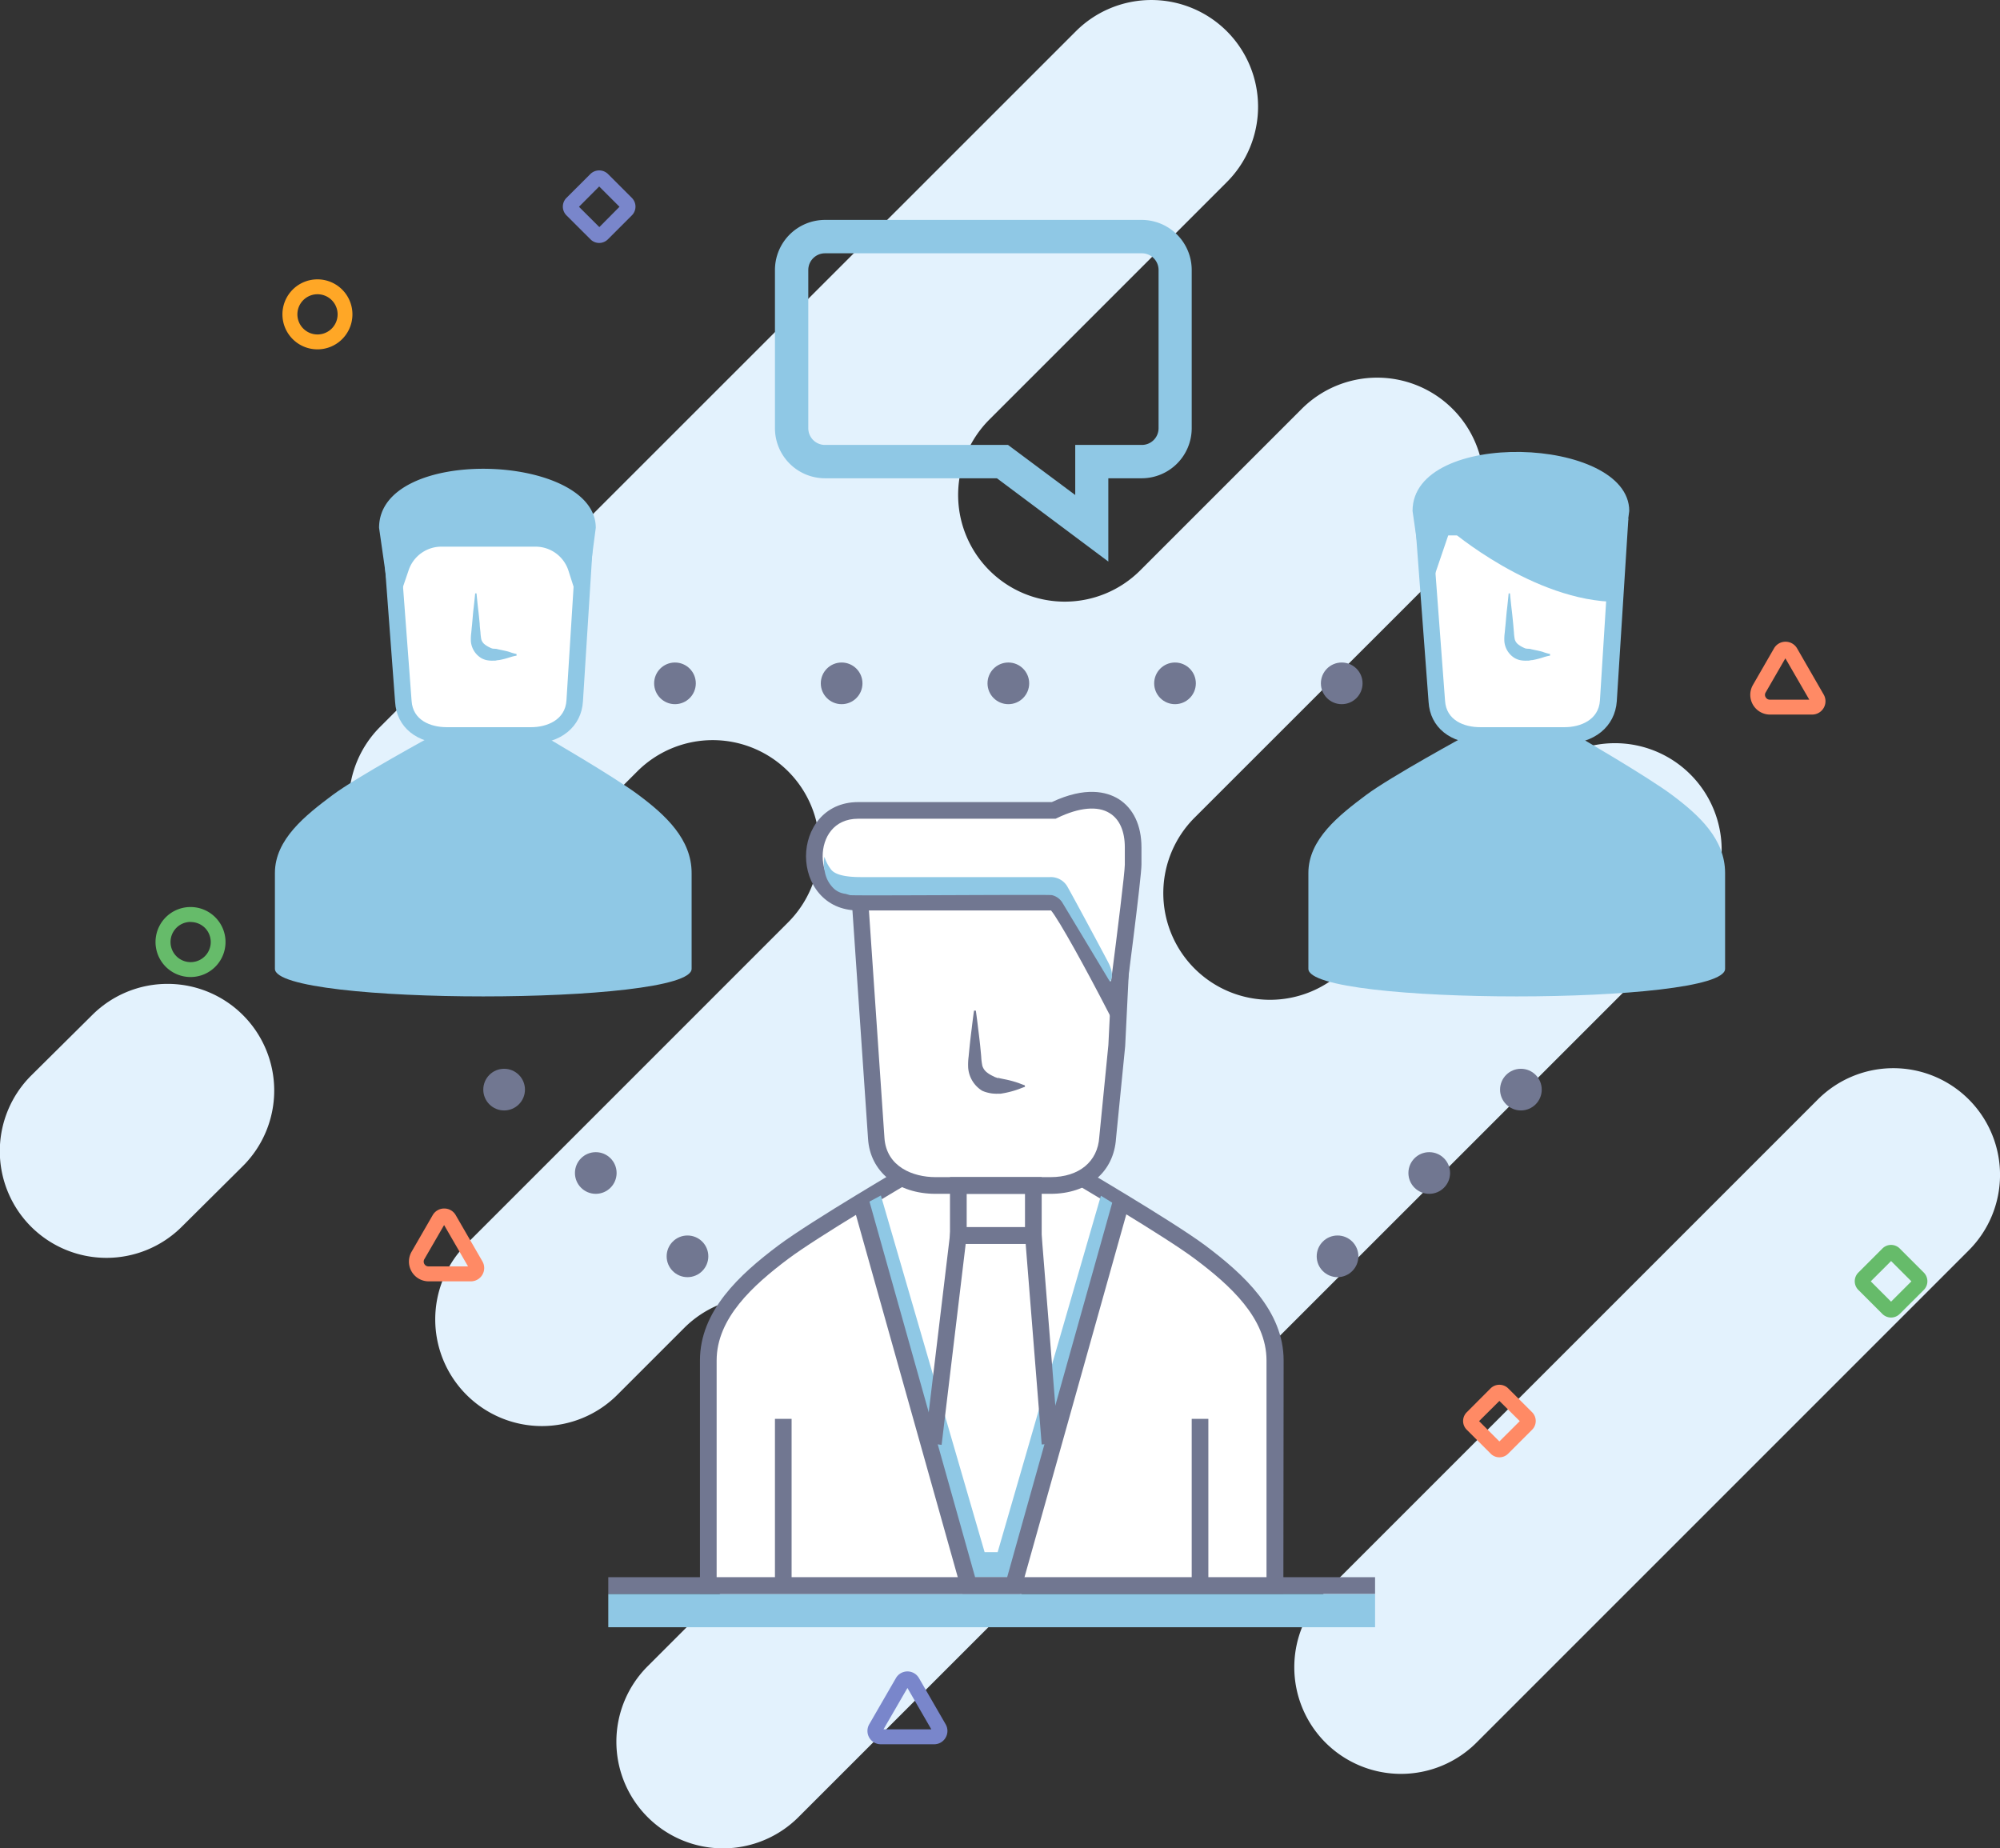
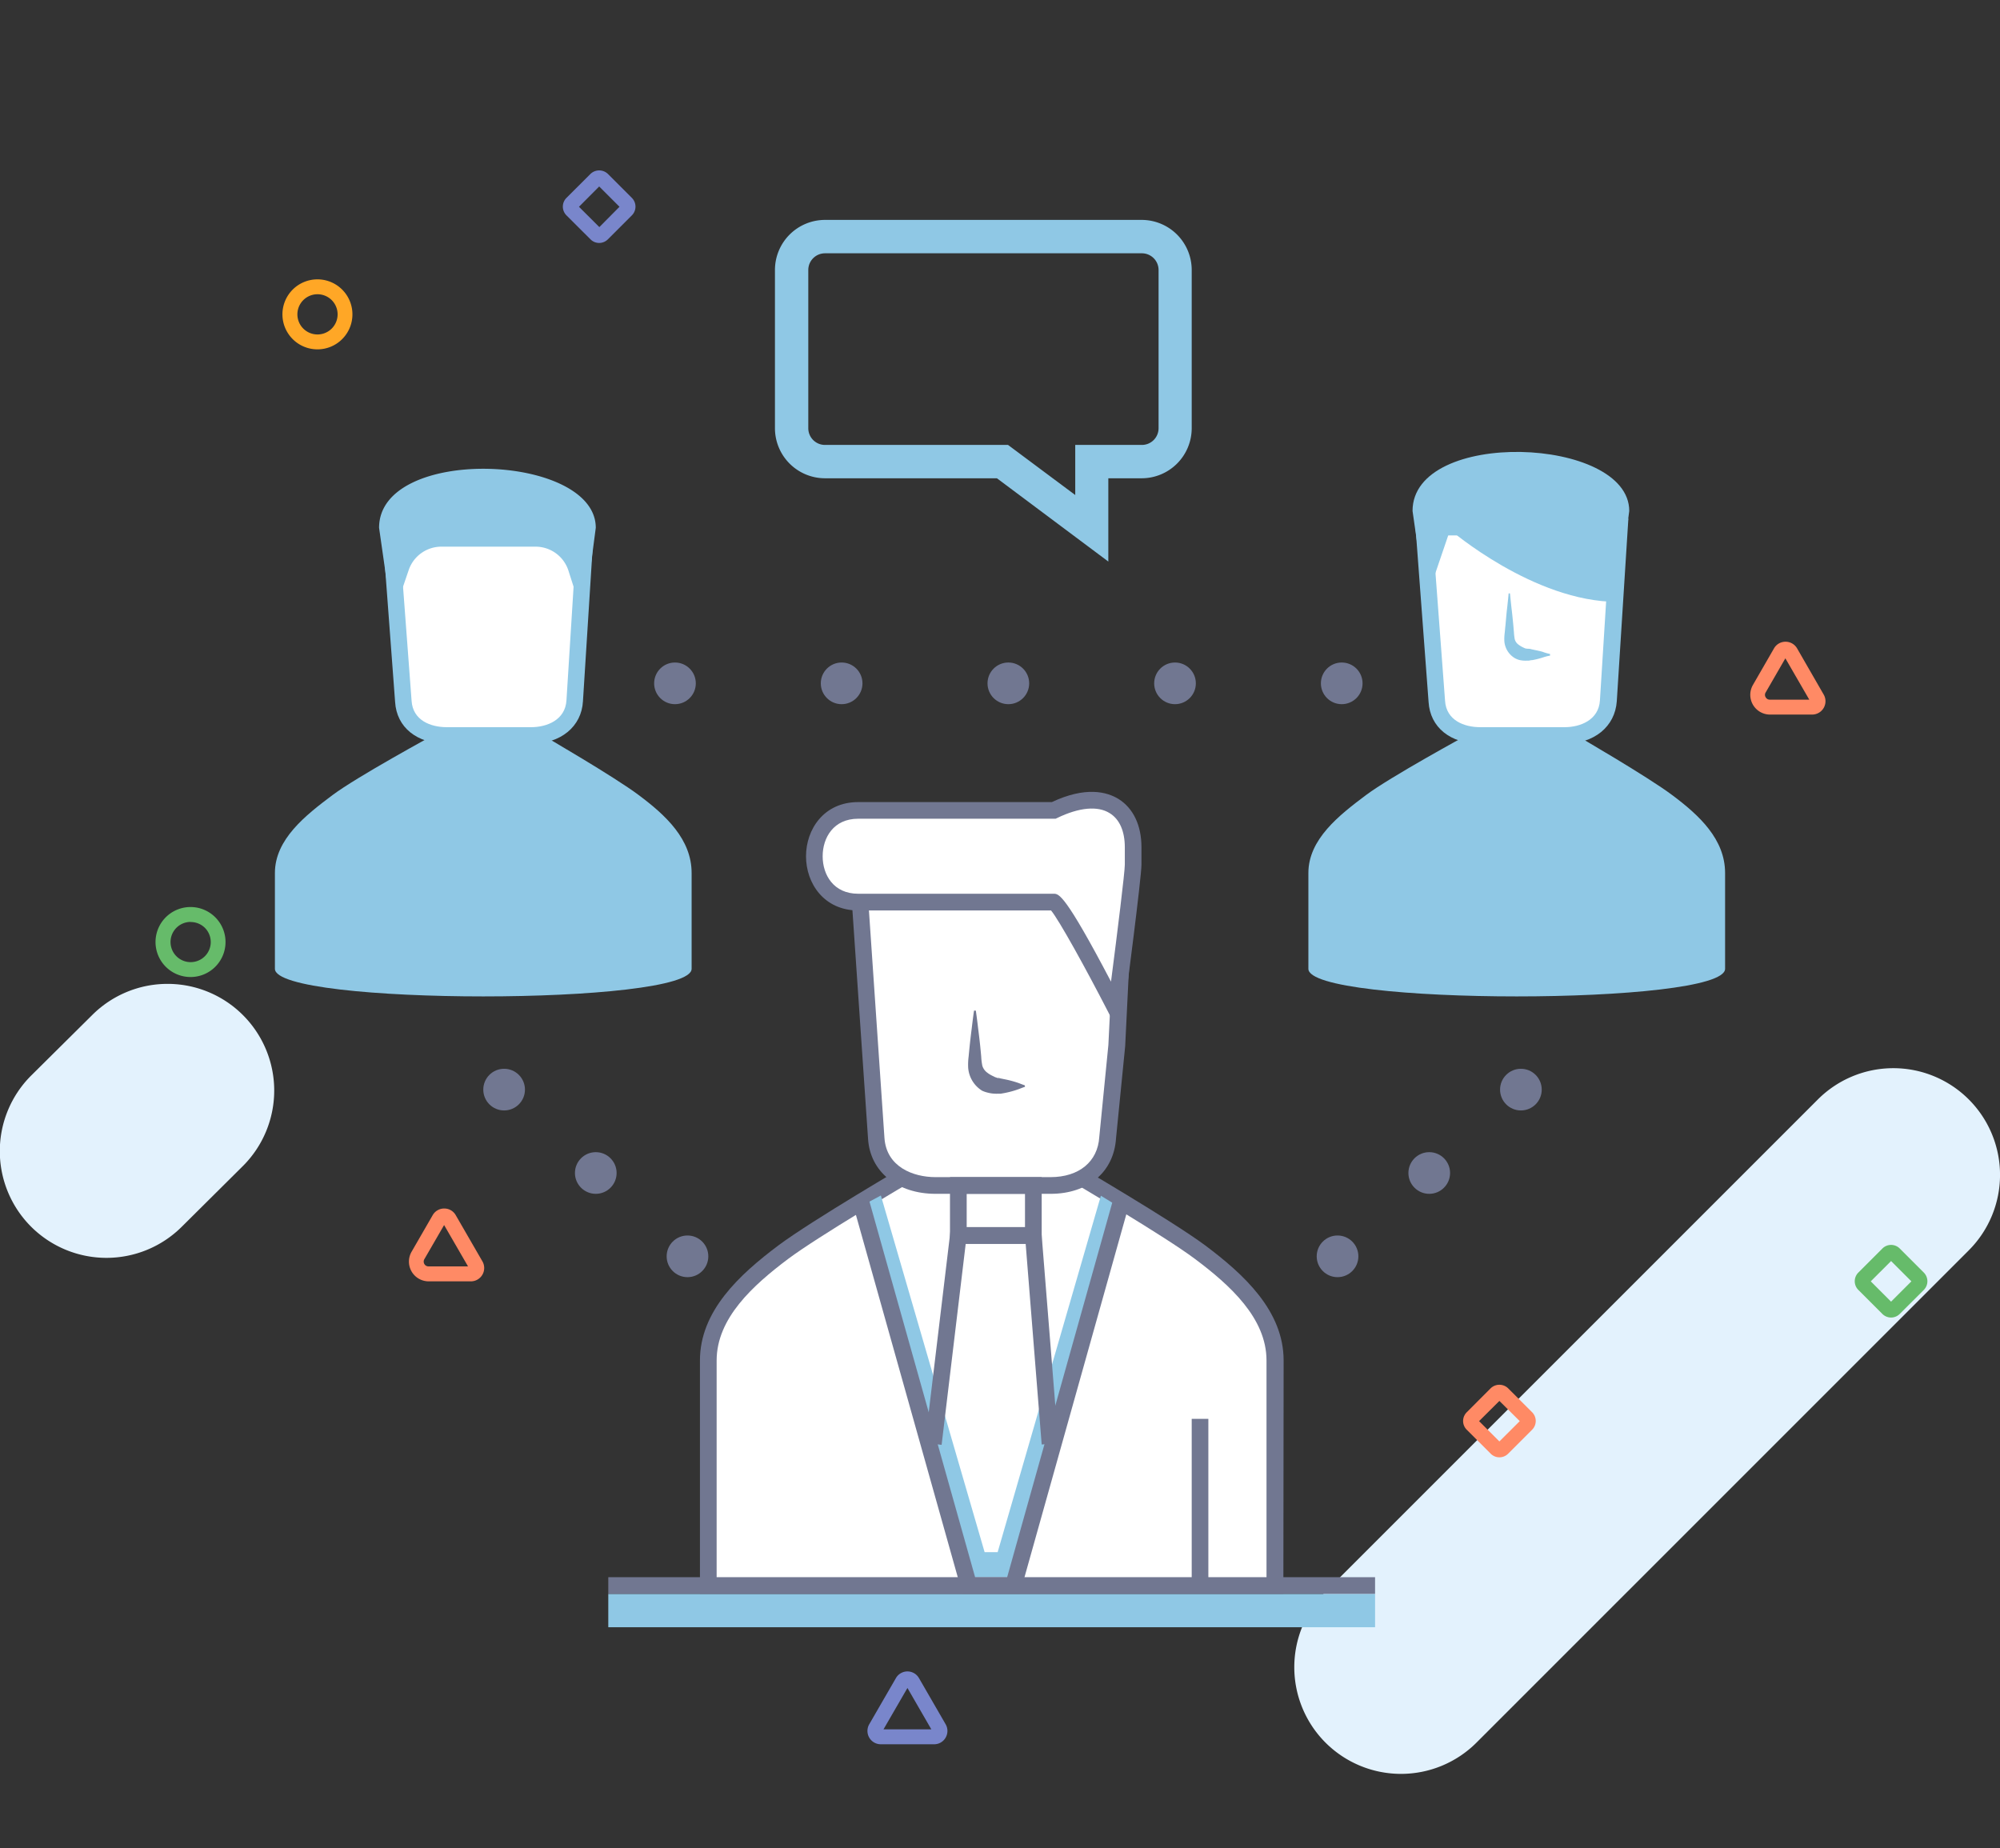
<svg xmlns="http://www.w3.org/2000/svg" viewBox="0 0 386.89 357.56">
  <rect x="0" y="0" width="386.89" height="357.56" fill="#333333" stroke="none" />
  <defs>
    <style>.cls-1{fill:#e3f2fd;}.cls-2{fill:#7986cb;}.cls-3{fill:#ffa726;}.cls-4{fill:#66bb6a;}.cls-5{fill:#ff8a65;}.cls-6{fill:#8fc8e5;}.cls-7{fill:#717791;}.cls-8{fill:#fff;}</style>
  </defs>
  <title>about_icon</title>
  <g id="Layer_2" data-name="Layer 2">
    <g id="Layer_1-2" data-name="Layer 1">
      <path class="cls-1" d="M47,196.37h0a20.63,20.63,0,0,0-29.18,0L6,208.09a20.66,20.66,0,0,0,0,29.19H6a20.64,20.64,0,0,0,29.19,0L47,225.55A20.63,20.63,0,0,0,47,196.37Z" />
-       <path class="cls-1" d="M161.53,286.08l-36.25,36.25a20.63,20.63,0,0,0,0,29.18h0a20.63,20.63,0,0,0,29.18,0L327,179a20.64,20.64,0,0,0,0-29.19h0a20.63,20.63,0,0,0-29.18,0l-37.55,37.55a20.64,20.64,0,0,1-29.19,0h0a20.63,20.63,0,0,1,0-29.18L281,108.28a20.63,20.63,0,0,0,0-29.18h0a20.64,20.64,0,0,0-29.19,0l-31.24,31.24a20.63,20.63,0,0,1-29.18,0h0a20.63,20.63,0,0,1,0-29.18l45.93-45.93a20.64,20.64,0,0,0,0-29.19h0a20.66,20.66,0,0,0-29.19,0L73.54,140.6a20.63,20.63,0,0,0,0,29.18h0a20.63,20.63,0,0,0,29.18,0l20.56-20.56a20.64,20.64,0,0,1,29.19,0h0a20.66,20.66,0,0,1,0,29.19L90.24,240.64a20.63,20.63,0,0,0,0,29.18h0a20.63,20.63,0,0,0,29.18,0l12.93-12.93a20.63,20.63,0,0,1,29.18,0h0A20.64,20.64,0,0,1,161.53,286.08Z" />
      <path class="cls-1" d="M285.61,337.11l95.24-95.24a20.64,20.64,0,0,0,0-29.19h0a20.64,20.64,0,0,0-29.19,0l-95.24,95.24a20.64,20.64,0,0,0,0,29.19h0A20.66,20.66,0,0,0,285.61,337.11Z" />
      <path class="cls-2" d="M115.91,47a2.38,2.38,0,0,1-1.68-.7l-4.66-4.65a2.39,2.39,0,0,1,0-3.36l4.66-4.65a2.43,2.43,0,0,1,3.36,0l4.65,4.65a2.39,2.39,0,0,1,0,3.36l-4.65,4.65A2.41,2.41,0,0,1,115.91,47ZM112,40l3.94,3.93L119.84,40l-3.93-3.93Z" />
      <path class="cls-3" d="M61.42,67.58a6.77,6.77,0,1,1,4.79-2A6.74,6.74,0,0,1,61.42,67.58Zm0-10.66a3.89,3.89,0,1,0,2.75,6.64,3.89,3.89,0,0,0-2.75-6.64Z" />
      <path class="cls-4" d="M365.82,254.87a2.39,2.39,0,0,1-1.68-.69l-4.65-4.65a2.37,2.37,0,0,1,0-3.36l4.65-4.65a2.37,2.37,0,0,1,3.36,0l4.65,4.65a2.38,2.38,0,0,1,0,3.36l-4.66,4.65A2.37,2.37,0,0,1,365.82,254.87Zm-3.93-7,3.93,3.93,3.93-3.93-3.93-3.93Z" />
      <path class="cls-4" d="M36.86,189a6.77,6.77,0,1,1,4.8-2A6.74,6.74,0,0,1,36.86,189Zm0-10.66a3.89,3.89,0,1,0,2.76,1.13A3.92,3.92,0,0,0,36.86,178.36Z" />
      <path class="cls-2" d="M180.69,337.42H170.38a2.58,2.58,0,0,1-2.23-3.87l5.16-8.93a2.57,2.57,0,0,1,4.46,0l5.16,8.93a2.58,2.58,0,0,1,0,2.58A2.55,2.55,0,0,1,180.69,337.42Zm-9.78-2.89h9.25l-4.62-8Z" />
      <path class="cls-5" d="M290.05,281.91a2.36,2.36,0,0,1-1.67-.69l-4.66-4.66a2.38,2.38,0,0,1,0-3.35l4.65-4.66a2.43,2.43,0,0,1,3.36,0l4.66,4.65a2.4,2.4,0,0,1,.69,1.68,2.37,2.37,0,0,1-.69,1.68l-4.66,4.66A2.37,2.37,0,0,1,290.05,281.91Zm-3.93-7,3.93,3.93,3.94-3.93L290.05,271Z" />
      <path class="cls-5" d="M91.09,247.87H82.92a3.82,3.82,0,0,1-3.3-5.73l4.08-7.07a2.55,2.55,0,0,1,2.23-1.29h0a2.54,2.54,0,0,1,2.23,1.29L93.32,244a2.58,2.58,0,0,1-2.23,3.87Zm-9-4.29a.93.93,0,0,0,.81,1.4h7.64l-4.63-8Z" />
      <path class="cls-5" d="M350.56,138.23h-8.17a3.82,3.82,0,0,1-3.3-5.72l4.08-7.08a2.55,2.55,0,0,1,2.23-1.29h0a2.57,2.57,0,0,1,2.24,1.29l5.15,8.94a2.58,2.58,0,0,1-2.23,3.86Zm-9-4.28a.87.87,0,0,0,0,.93.91.91,0,0,0,.8.47H350l-4.63-8Z" />
      <rect class="cls-6" x="117.67" y="308.33" width="148.33" height="6.45" />
      <rect class="cls-7" x="117.67" y="305.1" width="148.33" height="3.22" />
      <path class="cls-8" d="M177.32,226.1S158,237.39,151.53,242.22c-7.13,5.34-14.51,12.06-14.51,21v43.53H246.65V263.18c0-8.9-7.39-15.62-14.51-21-6.45-4.83-25.8-16.12-25.8-16.12Z" />
      <path class="cls-7" d="M248.26,308.33H135.4V263.18c0-9.59,7.67-16.63,15.16-22.25,6.45-4.83,25.16-15.76,25.95-16.22l.38-.22h29.89l.38.22c.79.46,19.5,11.39,26,16.22,7.49,5.62,15.15,12.66,15.15,22.25ZM138.63,305.1H245V263.18c0-8.17-7-14.53-13.87-19.67-5.81-4.35-22.54-14.2-25.26-15.8H177.76c-2.72,1.6-19.46,11.45-25.27,15.8-6.85,5.14-13.86,11.5-13.86,19.67Z" />
      <rect class="cls-7" x="230.53" y="274.47" width="3.22" height="32.25" />
      <path class="cls-8" d="M217.63,169.67H166l3.45,50.53c.37,5.88,5.33,9.12,11.47,9.12h22.26c6.14,0,10.68-3.39,11-9.27L216,202.31h0Z" />
      <path class="cls-7" d="M203.22,230.94H181c-7.42,0-12.68-4.28-13.08-10.64l-3.57-52.24h55l-1.69,34.32-1.77,17.83C215.47,226.7,210.5,230.94,203.22,230.94Zm-35.46-59.66,3.33,48.81c.36,5.63,5.54,7.62,9.87,7.62h22.26c5.52,0,9.14-3,9.43-7.76l1.76-17.8,1.52-30.87Z" />
      <path class="cls-7" d="M198.28,210.23s-.56.2-1.17.44a17.94,17.94,0,0,1-2.64.74c-.26.06-.58.1-.87.16l-.24,0h-.24l0,0H193a3.38,3.38,0,0,1-.49,0,6.1,6.1,0,0,1-1.33-.18A5.88,5.88,0,0,1,190,211a5.73,5.73,0,0,1-2.71-4.44,12.34,12.34,0,0,1,.09-2.21c.06-.66.13-1.31.19-1.94.13-1.26.28-2.49.41-3.5.23-2,.44-3.41.44-3.41h.35s.21,1.4.44,3.41c.13,1,.28,2.21.41,3.47.06.63.13,1.29.19,2a11.6,11.6,0,0,0,.22,1.79,2.58,2.58,0,0,0,.74,1.16,5.05,5.05,0,0,0,1.05.7c.17.1.35.16.52.26s.36.13.47.19a2.69,2.69,0,0,0,.4.09h.06l0-.07,0-.08h0c-.16,0,0,.08-.07.08l.11.06.21.05.82.17a19.81,19.81,0,0,1,2.74.74c.61.24,1.17.44,1.17.44Z" />
      <path class="cls-8" d="M203.87,156.77H166c-11.29,0-11.29,17.74,0,17.74h37.83c1.38,0,12,20.68,12,20.68s3.34-25.48,3.34-27.92V163.9C219.24,156.57,213.85,151.94,203.87,156.77Z" />
      <path class="cls-7" d="M216.82,200.51l-2.36-4.58c-4.39-8.54-9.58-17.93-11.14-19.81H166c-6.62,0-10.08-5.27-10.08-10.48s3.46-10.48,10.08-10.48h37.47c6.54-3.07,10.62-2,12.91-.6,2.86,1.8,4.43,5.11,4.43,9.34v3.37c0,2.48-3,25.51-3.35,28.13ZM166,158.38c-4.74,0-6.86,3.65-6.86,7.26s2.12,7.25,6.86,7.25h37.83c1,0,2.17,0,11.09,17,1.25-9.68,2.67-21.17,2.67-22.62V163.9c0-3.08-1-5.42-2.93-6.6-2.3-1.45-5.9-1.12-10.12.92l-.34.16Z" />
-       <path class="cls-6" d="M159.49,165.74a7.67,7.67,0,0,0,1.2,2.36c.48.7,1.72,1.57,5.86,1.57h36.57a3.69,3.69,0,0,1,3.22,1.61c.22.24,7.75,14.27,8.16,15.11,1.21,2.49.21,3.51.21,3.51l-9.25-15.37a2.48,2.48,0,0,0-.29-.37,3.17,3.17,0,0,0-1.69-1c-.44-.15-38.3.15-39.06,0l-.81-.24a5.43,5.43,0,0,1-.84-.18,4,4,0,0,1-1.31-.71,5.89,5.89,0,0,1-1.89-3.34,7.56,7.56,0,0,1-.18-2.21A4,4,0,0,1,159.49,165.74Z" />
      <polygon class="cls-6" points="188.5 305.1 167.65 232.73 170.4 231.26 190.47 300.26 192.99 300.26 212.96 231.31 216.02 233.18 195.02 305.1 188.5 305.1" />
      <polygon class="cls-7" points="197.28 308.32 186.18 308.32 164.89 232.58 167.99 231.71 188.63 305.1 194.83 305.1 215.27 232.25 218.38 233.12 197.28 308.32" />
      <path class="cls-7" d="M201.51,240.61H183.77v-12.9h17.74ZM187,237.39h11.28v-6.45H187Z" />
      <polygon class="cls-7" points="182.15 279.5 178.95 279.11 183.95 237.38 201.38 237.38 204.73 279.18 201.51 279.43 198.41 240.61 186.81 240.61 182.15 279.5" />
-       <rect class="cls-7" x="149.91" y="274.47" width="3.22" height="32.25" />
      <path class="cls-6" d="M283.68,142.26s-14.7,8-19.43,11.54c-5.22,3.91-11.15,8.55-11.15,15.08v18.53c0,7.12,80.61,7.12,80.61,0V168.88c0-6.53-5-11.17-10.24-15.08-4.72-3.55-18.51-11.54-18.51-11.54Z" />
      <path class="cls-8" d="M313.24,102H275.41l2.52,33.72c.28,4.31,3.91,6.58,8.42,6.58h16.32c4.51,0,8.18-2.4,8.44-6.71Z" />
      <path class="cls-6" d="M302.67,143.87H286.35c-5.78,0-9.71-3.17-10-8.09l-2.65-35.44H315l-2.24,35.31C312.42,140.57,308.38,143.87,302.67,143.87Zm-25.53-40.3,2.4,32c.24,3.77,3.67,5.1,6.81,5.1h16.32c3,0,6.6-1.36,6.83-5.2l2-31.88Z" />
      <path class="cls-6" d="M299.85,126.83a9,9,0,0,0-1.26.31,15.67,15.67,0,0,1-2.13.55c-.19,0-.53.07-.74.11l-.23,0-.15,0h-.08l0,0,0,0a2.62,2.62,0,0,1-.35,0,4.94,4.94,0,0,1-1-.13,3.88,3.88,0,0,1-.9-.37,4.19,4.19,0,0,1-2-3.25,8.79,8.79,0,0,1,.07-1.62c.05-.49.09-1,.14-1.43.09-.92.2-2.39.3-3.13.17-1.48.32-3.08.32-3.08h.26s.15,1.6.32,3.08c.1.74.21,1.91.3,2.83.05.46.09,1.09.14,1.58a10.15,10.15,0,0,0,.16,1.38,1.93,1.93,0,0,0,.54.89,4.43,4.43,0,0,0,.77.53c.13.08.26.13.39.2s.26.1.34.15.2,0,.3.06h0s.63,0,.82.09c.77.18,2,.4,2.41.58a10,10,0,0,0,1.26.35Z" />
      <path class="cls-6" d="M280.52,102.49l-4.75,13.94-2.52-17.59c0-16,41.92-14.43,41.92,0l-2.3,17.59C296.73,116.43,280.52,102.49,280.52,102.49Z" />
      <path class="cls-6" d="M83.76,142.26s-14.7,8-19.43,11.54c-5.22,3.91-11.15,8.55-11.15,15.08v18.53c0,7.12,80.61,7.12,80.61,0V168.88c0-6.53-5-11.17-10.24-15.08-4.72-3.55-18.51-11.54-18.51-11.54Z" />
      <path class="cls-8" d="M113.32,102H75.48L78,135.68c.28,4.31,3.91,6.58,8.42,6.58h16.32c4.51,0,8.18-2.4,8.44-6.71Z" />
      <path class="cls-6" d="M102.75,143.87H86.43c-5.78,0-9.71-3.17-10-8.09l-2.65-35.44H115l-2.23,35.31C112.5,140.57,108.46,143.87,102.75,143.87Zm-25.53-40.3,2.4,32c.24,3.77,3.67,5.1,6.81,5.1h16.32c3,0,6.6-1.36,6.83-5.2l2-31.88Z" />
-       <path class="cls-6" d="M99.93,126.83a9,9,0,0,0-1.26.31,16.08,16.08,0,0,1-2.13.55c-.19,0-.53.07-.74.11l-.23,0-.15,0h-.08l0,0,0,0a2.62,2.62,0,0,1-.35,0,4.94,4.94,0,0,1-1-.13,3.88,3.88,0,0,1-.9-.37,4.19,4.19,0,0,1-2-3.25,8.79,8.79,0,0,1,.07-1.62c.05-.49.09-1,.14-1.43.09-.92.2-2.39.29-3.13.18-1.48.33-3.08.33-3.08h.26s.15,1.6.32,3.08c.1.74.21,1.91.3,2.83,0,.46.09,1.09.14,1.58a10.15,10.15,0,0,0,.16,1.38,1.93,1.93,0,0,0,.54.89,4.43,4.43,0,0,0,.77.53c.13.08.26.13.39.2s.26.1.34.15l.29.06h0s.63,0,.82.09c.77.18,2,.4,2.41.58a10,10,0,0,0,1.26.35Z" />
      <path class="cls-6" d="M79.09,110.19l-3.24,9.5L73.33,102.1c0-16,41.92-14.43,41.92,0l-2.31,17.59-3-9.37a6.68,6.68,0,0,0-6.41-4.57H85.46A6.68,6.68,0,0,0,79.09,110.19Z" />
      <path class="cls-6" d="M214.4,108.63,192.85,92.52H159.59a9.69,9.69,0,0,1-9.68-9.67V52.22a9.69,9.69,0,0,1,9.68-9.68h61.26a9.69,9.69,0,0,1,9.68,9.68V82.85a9.69,9.69,0,0,1-9.68,9.67H214.4ZM159.59,49a3.23,3.23,0,0,0-3.23,3.23V82.85a3.23,3.23,0,0,0,3.23,3.22H195l13,9.69V86.07h12.89a3.23,3.23,0,0,0,3.23-3.22V52.22A3.23,3.23,0,0,0,220.85,49Z" />
      <circle class="cls-7" cx="130.57" cy="132.19" r="4.03" />
      <circle class="cls-7" cx="162.81" cy="132.19" r="4.03" />
      <circle class="cls-7" cx="195.06" cy="132.19" r="4.03" />
      <circle class="cls-7" cx="227.3" cy="132.19" r="4.03" />
      <circle class="cls-7" cx="259.55" cy="132.19" r="4.03" />
      <circle class="cls-7" cx="132.99" cy="243.03" r="4.03" />
      <circle class="cls-7" cx="115.25" cy="226.91" r="4.03" />
      <circle class="cls-7" cx="97.52" cy="210.78" r="4.03" />
      <circle class="cls-7" cx="258.74" cy="243.03" r="4.03" />
      <circle class="cls-7" cx="276.48" cy="226.91" r="4.03" />
      <circle class="cls-7" cx="294.21" cy="210.78" r="4.03" />
    </g>
  </g>
</svg>